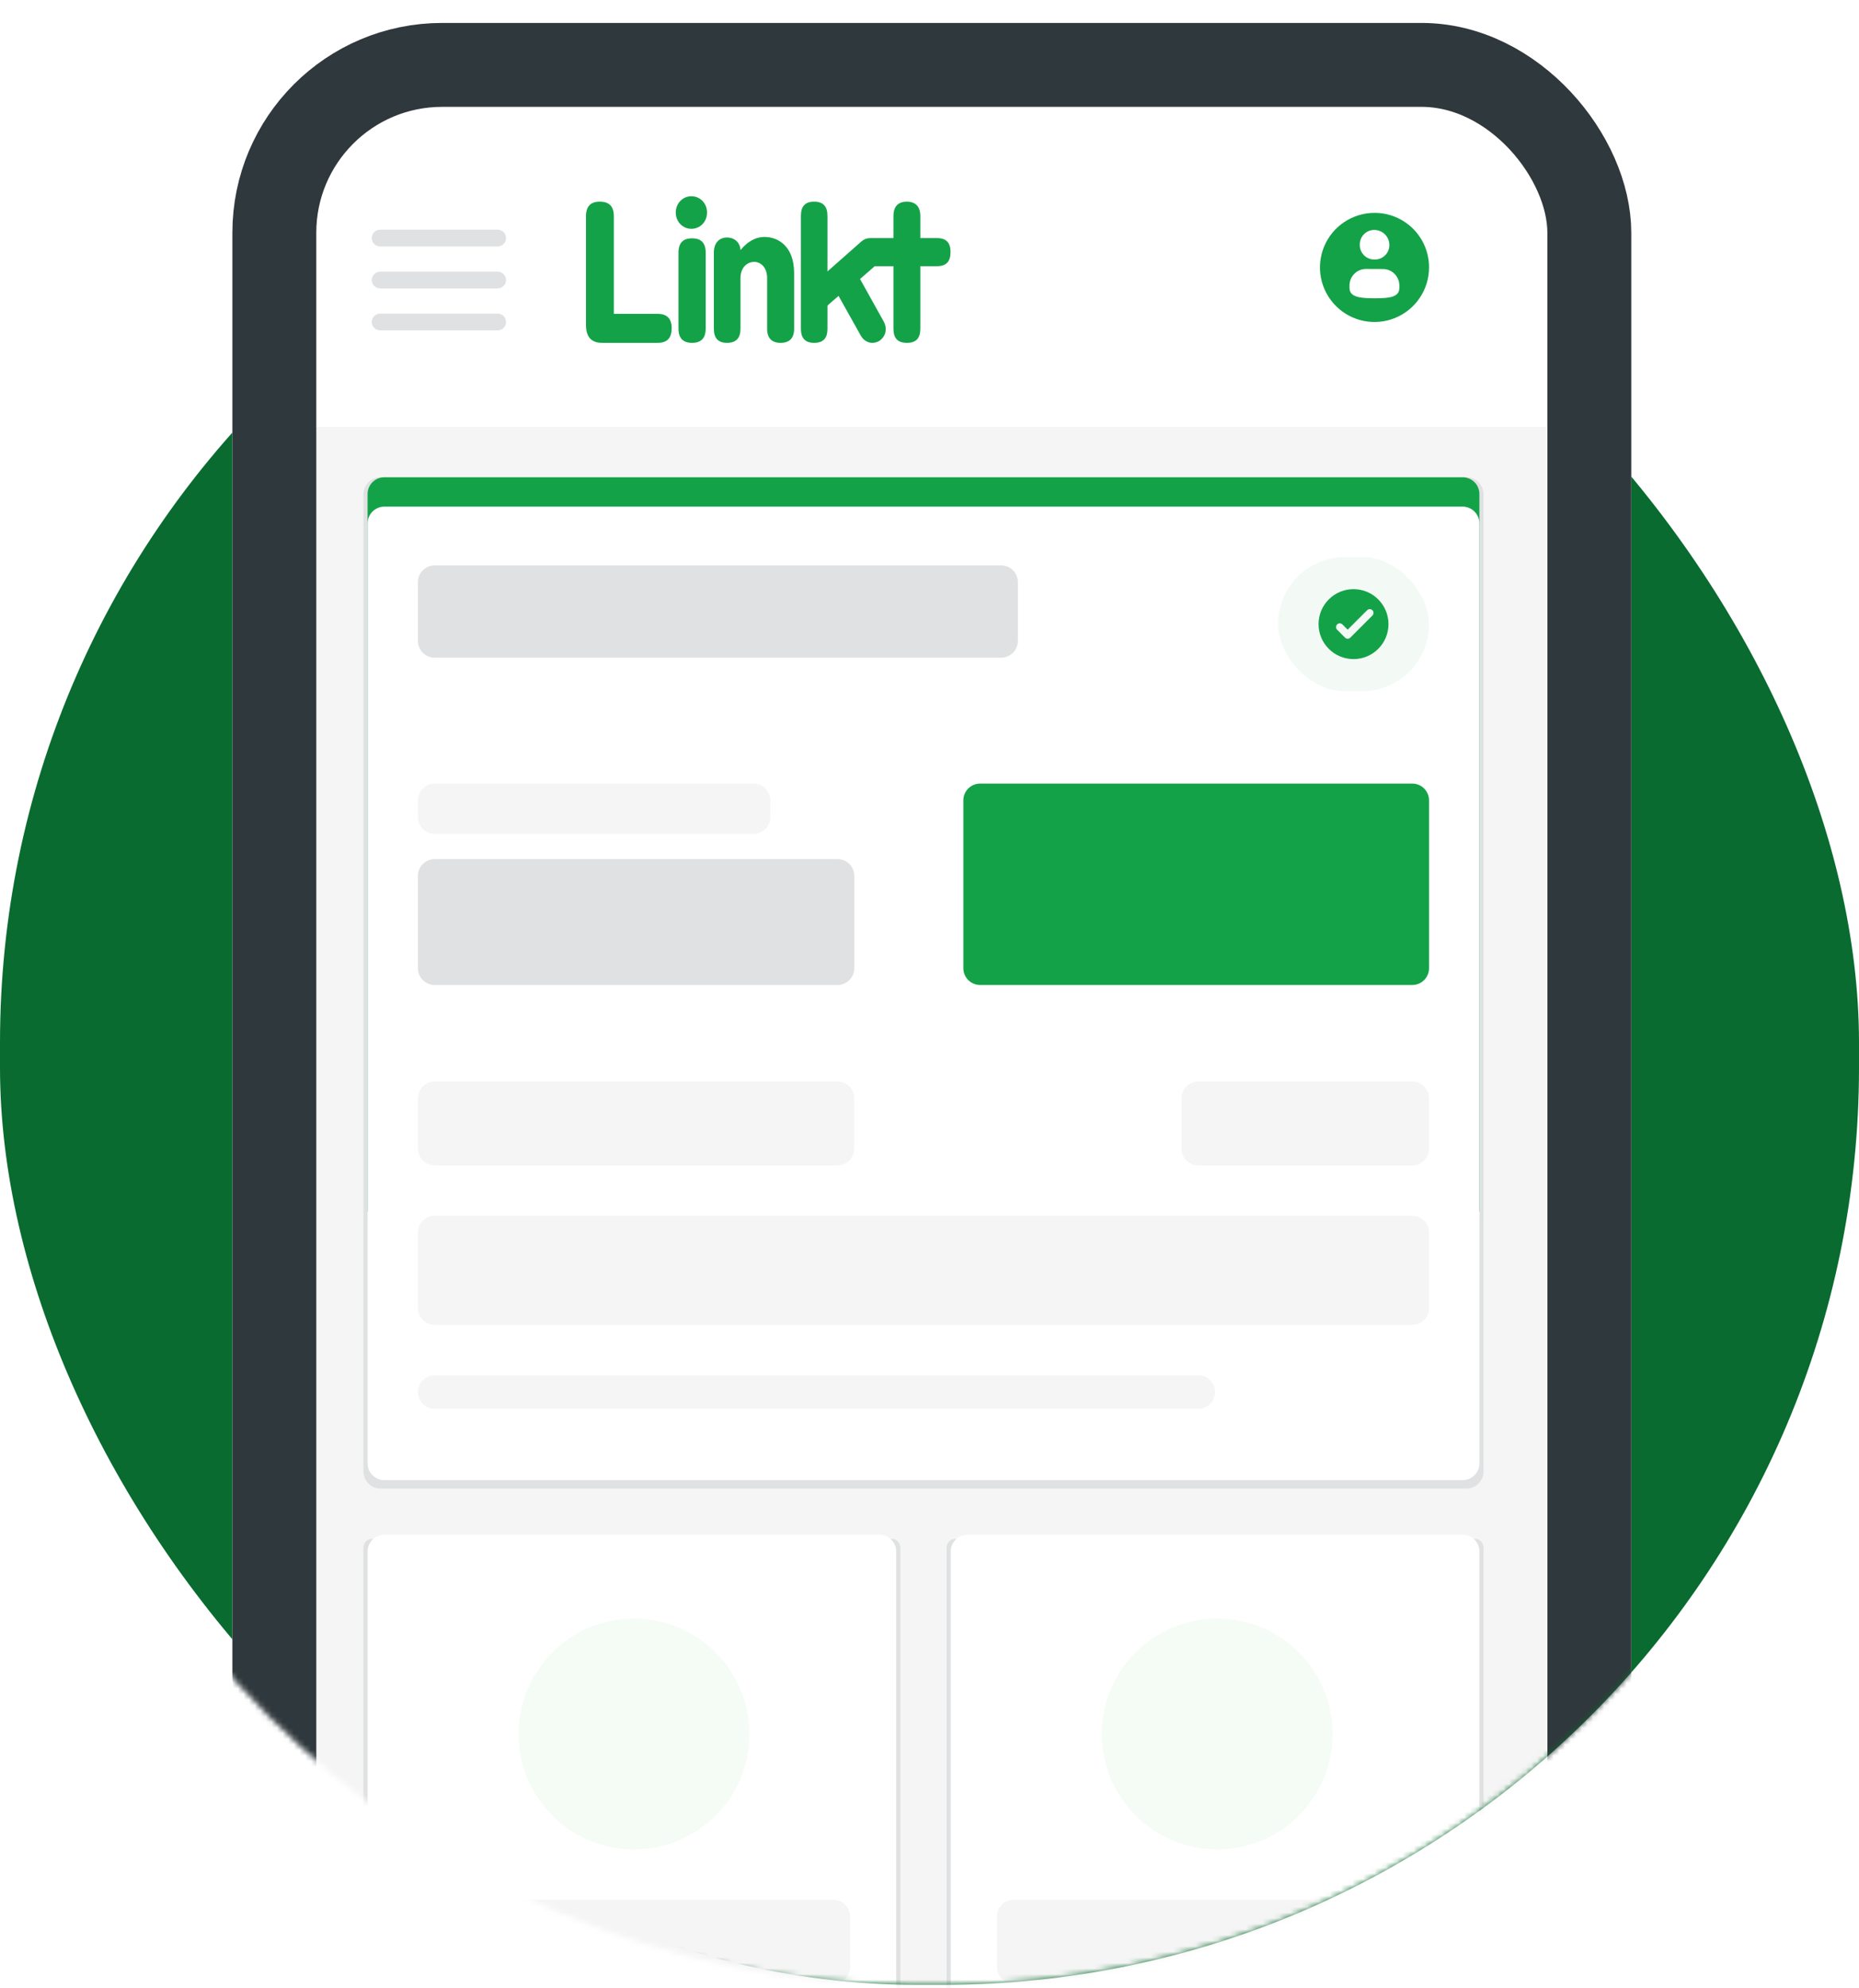
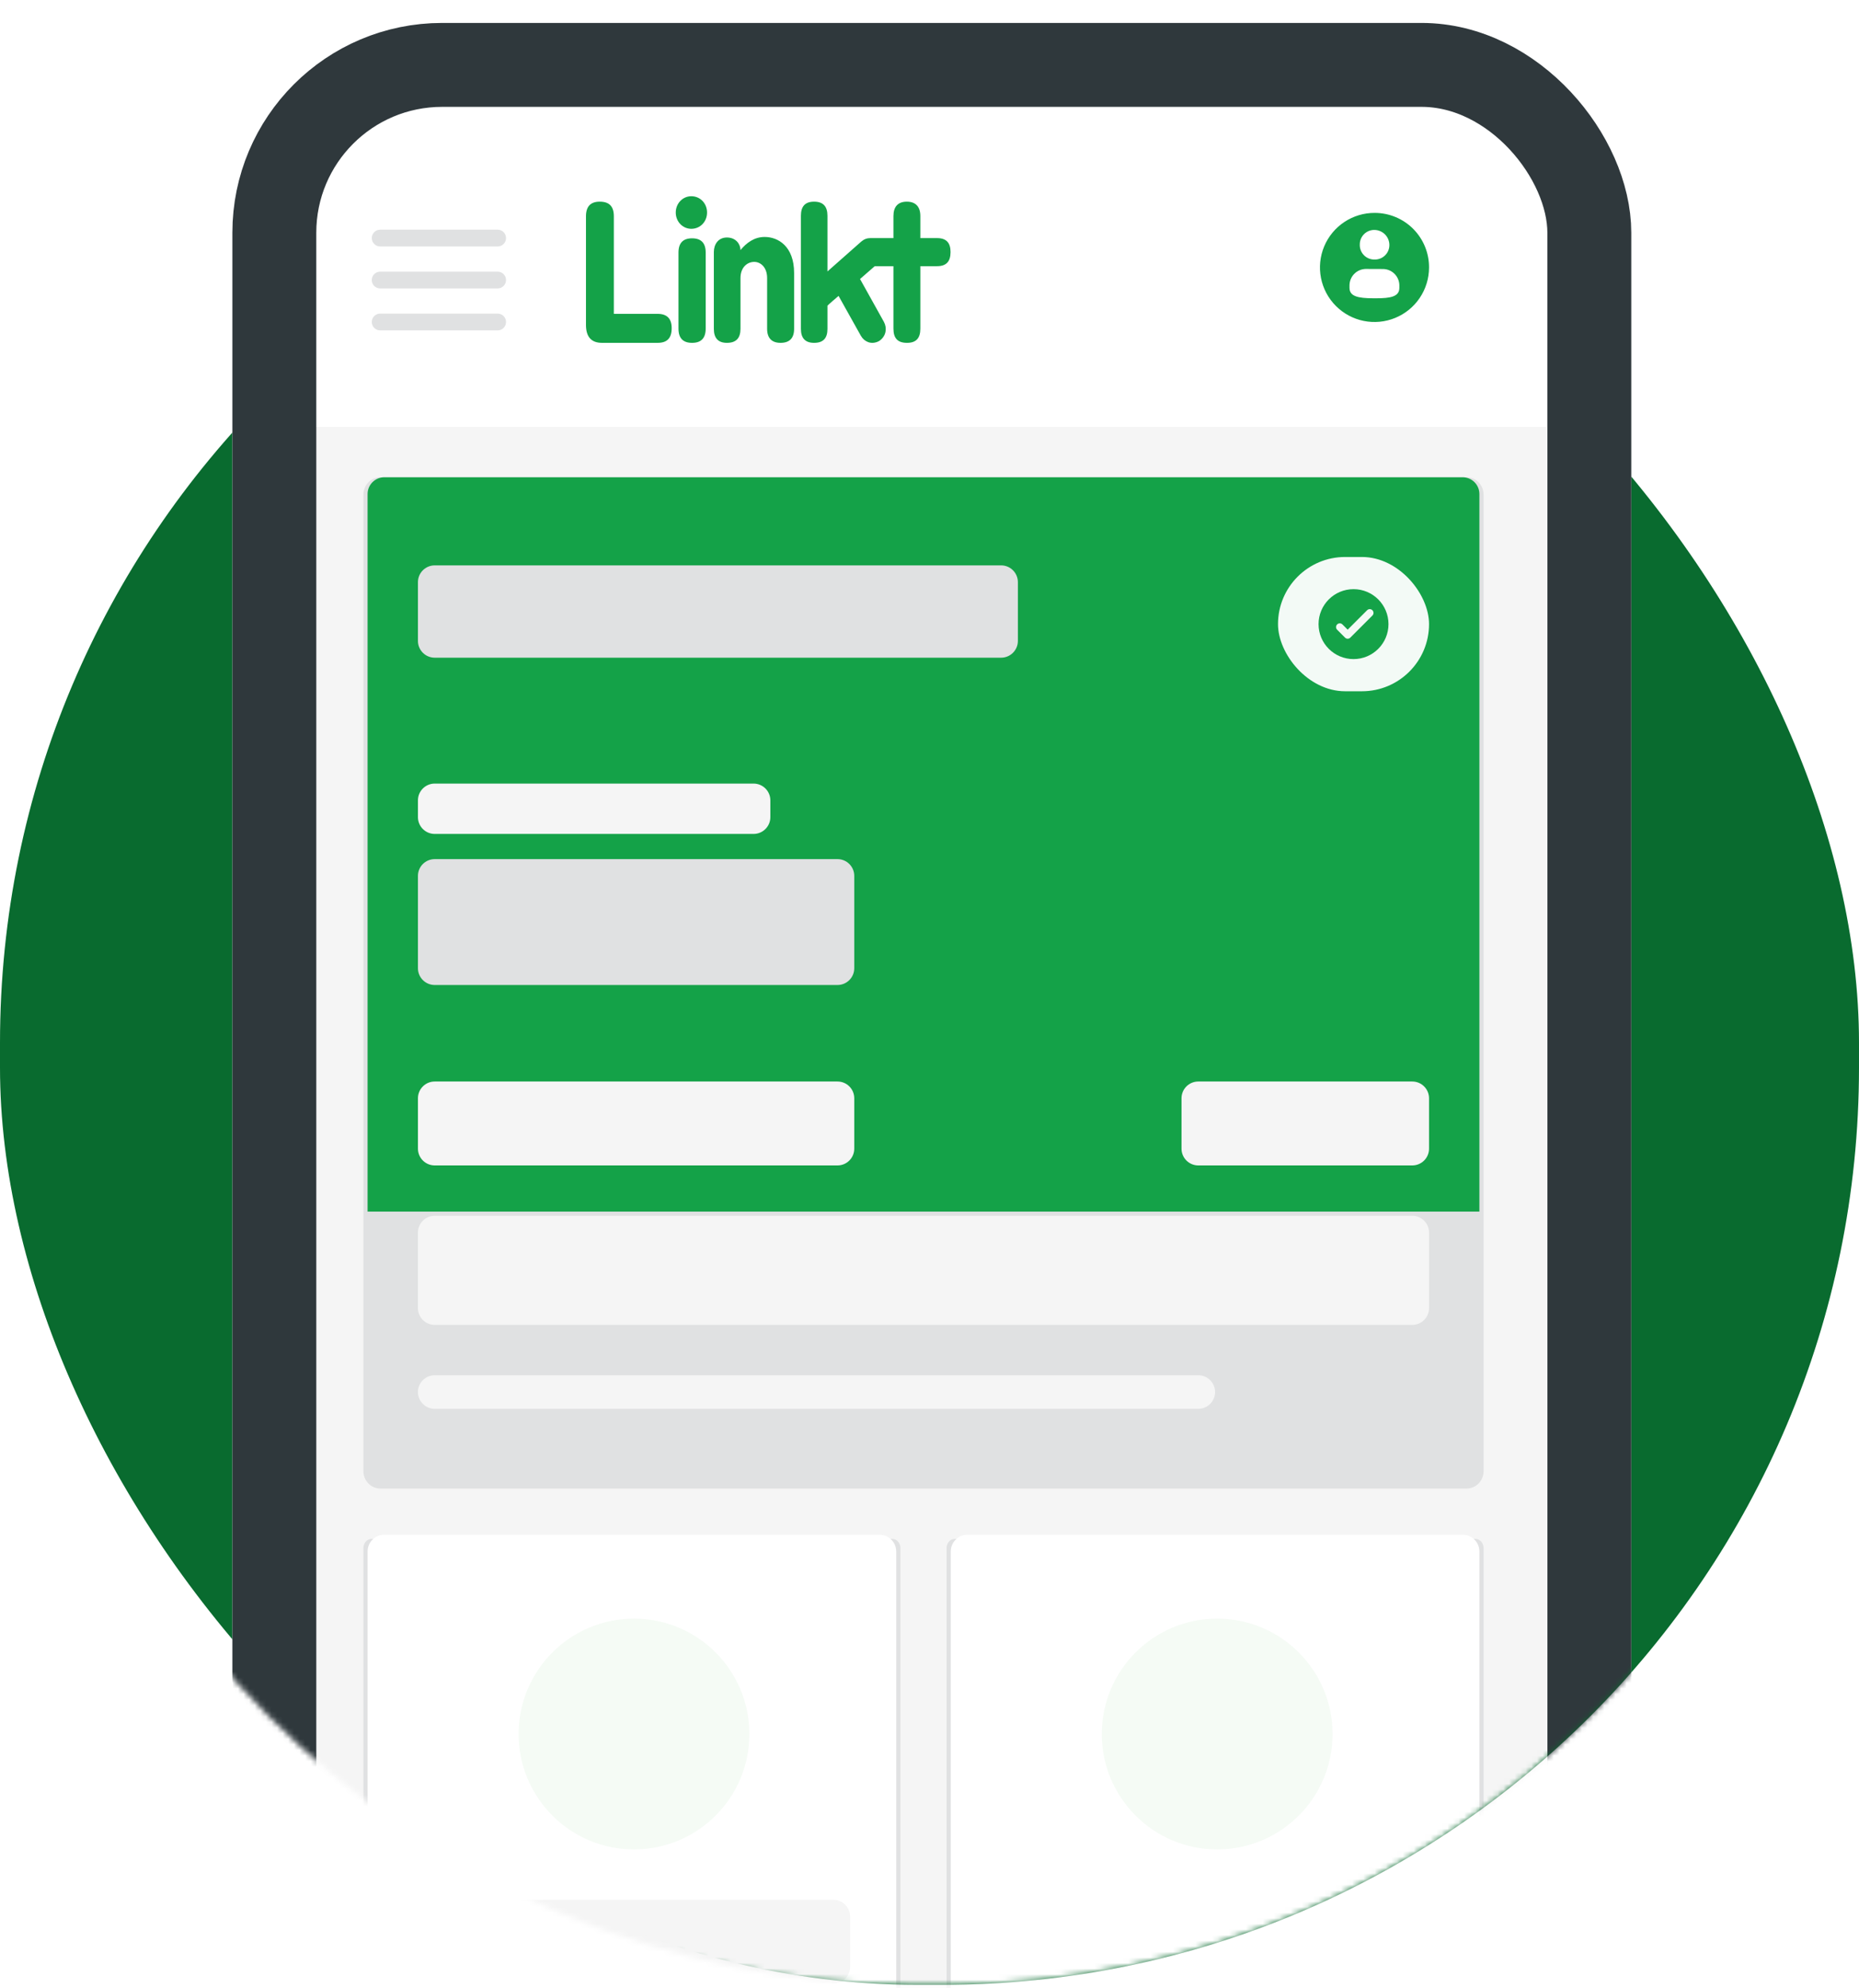
<svg xmlns="http://www.w3.org/2000/svg" width="332" height="355" viewBox="0 0 332 355" fill="none">
  <rect y="22.41" width="332" height="332" rx="163.794" fill="#096B2F" />
  <mask id="mask0_3332_33769" style="mask-type:alpha" maskUnits="userSpaceOnUse" x="0" y="0" width="332" height="355">
    <path d="M0 0H332V190.616C332 281.077 258.667 354.41 168.206 354.41H163.794C73.333 354.41 0 281.077 0 190.616V0Z" fill="#21DC21" />
  </mask>
  <g mask="url(#mask0_3332_33769)">
    <g filter="url(#filter0_dd_3332_33769)">
      <rect x="41.5" y="6.10352e-05" width="249.83" height="505.735" rx="37.464" fill="white" />
      <g clip-path="url(#clip0_3332_33769)">
        <rect x="54.409" y="15.187" width="221.784" height="472.04" fill="#F5F5F5" />
        <path d="M54.409 15.187H276.193V72.132H54.409V15.187Z" fill="white" />
        <path fill-rule="evenodd" clip-rule="evenodd" d="M121.17 40.995V54.588C121.17 56.312 122.011 57.125 123.599 57.125C125.188 57.125 126.029 56.312 126.029 54.588V40.995C126.029 39.272 125.188 38.459 123.599 38.459C122.011 38.459 121.17 39.272 121.17 40.995ZM120.684 33.853C120.684 35.487 121.932 36.762 123.462 36.762C125.054 36.762 126.272 35.487 126.272 33.853C126.272 32.219 125.054 30.944 123.462 30.944C121.932 30.944 120.684 32.219 120.684 33.853ZM132.243 40.556C132.243 39.548 131.466 38.314 129.818 38.314C128.264 38.314 127.486 39.548 127.486 40.913V54.623C127.486 56.28 128.264 57.124 129.818 57.124C131.466 57.124 132.243 56.28 132.243 54.623V45.559C132.243 43.642 133.456 42.667 134.7 42.667C135.819 42.667 137.001 43.609 137.001 45.559V54.623C137.001 56.28 137.84 57.124 139.395 57.124C141.012 57.124 141.82 56.28 141.82 54.623V44.649C141.82 39.873 138.96 38.217 136.565 38.217C134.7 38.217 133.332 39.256 132.243 40.556ZM164.365 38.419V34.471C164.365 32.82 163.528 31.914 161.948 31.914C160.367 31.914 159.561 32.82 159.561 34.471V38.419H155.431C154.842 38.419 154.315 38.613 153.819 39.034L147.776 44.373V34.438C147.776 32.755 147.002 31.914 145.39 31.914C143.779 31.914 143.035 32.755 143.035 34.438V54.633C143.035 56.283 143.809 57.124 145.39 57.124C147.033 57.124 147.776 56.283 147.776 54.633V50.49C147.931 50.296 149.605 48.872 149.76 48.742L153.742 55.861C154.072 56.427 154.503 56.791 155.054 56.996C155.688 57.232 156.409 57.131 157.01 56.792C157.589 56.414 158.029 55.81 158.147 55.117C158.249 54.516 158.158 53.944 157.85 53.365L153.594 45.724L156.219 43.435H159.561V54.6C159.561 56.315 160.336 57.124 161.979 57.124C163.59 57.124 164.365 56.315 164.365 54.6V43.435H167.341C168.984 43.435 169.759 42.626 169.759 40.911C169.759 39.228 168.984 38.419 167.341 38.419H164.365ZM117.435 57.124H107.511C105.583 57.124 104.649 56.024 104.649 53.921V34.535C104.649 32.755 105.489 31.914 107.107 31.914C108.818 31.914 109.627 32.755 109.627 34.535V51.946H117.435C119.146 51.946 119.955 52.82 119.955 54.503C119.955 56.283 119.146 57.124 117.435 57.124Z" fill="#14A248" />
        <path d="M245.509 33.919C243.582 33.912 241.697 34.476 240.091 35.541C238.486 36.605 237.232 38.122 236.488 39.899C235.744 41.676 235.544 43.634 235.913 45.525C236.281 47.415 237.203 49.154 238.56 50.522C239.917 51.889 241.649 52.823 243.537 53.206C245.425 53.589 247.384 53.403 249.167 52.672C250.949 51.942 252.475 50.699 253.551 49.101C254.628 47.504 255.206 45.622 255.213 43.696C255.223 42.415 254.98 41.145 254.496 39.959C254.013 38.773 253.3 37.695 252.398 36.786C251.496 35.877 250.422 35.156 249.24 34.664C248.058 34.172 246.79 33.919 245.509 33.919ZM245.498 36.963C246.194 36.98 246.856 37.266 247.346 37.76C247.837 38.254 248.117 38.918 248.129 39.614C248.136 39.964 248.073 40.311 247.942 40.634C247.811 40.958 247.615 41.252 247.367 41.498C247.12 41.744 246.824 41.937 246.499 42.066C246.175 42.194 245.827 42.256 245.478 42.246C245.129 42.253 244.782 42.189 244.458 42.058C244.134 41.927 243.84 41.732 243.594 41.484C243.348 41.236 243.155 40.941 243.026 40.616C242.898 40.291 242.837 39.944 242.846 39.595C242.839 39.245 242.903 38.898 243.034 38.575C243.165 38.251 243.36 37.957 243.608 37.711C243.856 37.465 244.151 37.272 244.476 37.143C244.801 37.015 245.148 36.953 245.498 36.963ZM249.91 47.332C249.904 48.846 248.389 49.177 245.698 49.167L245.206 49.165C242.516 49.155 241.003 48.813 241.009 47.299L241.01 46.777C241.035 46.026 241.346 45.312 241.88 44.783C242.413 44.253 243.129 43.948 243.88 43.928L247.063 43.94C247.815 43.965 248.528 44.276 249.057 44.81C249.587 45.343 249.892 46.059 249.912 46.81L249.91 47.332Z" fill="#14A248" />
        <path d="M66.397 38.415C66.397 37.587 67.068 36.916 67.896 36.916H88.876C89.703 36.916 90.374 37.587 90.374 38.415C90.374 39.242 89.703 39.913 88.876 39.913H67.896C67.068 39.913 66.397 39.242 66.397 38.415Z" fill="#E0E1E2" />
        <path d="M66.397 45.907C66.397 45.08 67.068 44.409 67.896 44.409H88.876C89.703 44.409 90.374 45.08 90.374 45.907C90.374 46.735 89.703 47.406 88.876 47.406H67.896C67.068 47.406 66.397 46.735 66.397 45.907Z" fill="#E0E1E2" />
        <path d="M66.397 53.4C66.397 52.573 67.068 51.902 67.896 51.902H88.876C89.703 51.902 90.374 52.573 90.374 53.4C90.374 54.228 89.703 54.899 88.876 54.899H67.896C67.068 54.899 66.397 54.228 66.397 53.4Z" fill="#E0E1E2" />
        <g style="mix-blend-mode:multiply" filter="url(#filter1_f_3332_33769)">
          <path d="M64.899 272.329C64.899 271.423 65.547 270.689 66.347 270.689H159.358C160.158 270.689 160.806 271.423 160.806 272.329V364.205C160.806 365.111 160.158 365.846 159.358 365.846H66.347C65.547 365.846 64.899 365.111 64.899 364.205V272.329Z" fill="#E0E1E2" />
        </g>
        <g style="mix-blend-mode:multiply" filter="url(#filter2_f_3332_33769)">
          <path d="M169.048 272.329C169.048 271.423 169.696 270.689 170.495 270.689H263.507C264.306 270.689 264.954 271.423 264.954 272.329V364.205C264.954 365.111 264.306 365.846 263.507 365.846H170.495C169.696 365.846 169.048 365.111 169.048 364.205V272.329Z" fill="#E0E1E2" />
        </g>
        <g style="mix-blend-mode:multiply" filter="url(#filter3_f_3332_33769)">
          <path d="M64.899 84.237C64.899 82.517 66.251 81.123 67.919 81.123H261.935C263.603 81.123 264.955 82.517 264.955 84.237V258.584C264.955 260.303 263.603 261.697 261.935 261.697H67.919C66.251 261.697 64.899 260.303 64.899 258.584V84.237Z" fill="#E0E1E2" />
        </g>
        <path d="M78.386 94.61H166.05V110.345H78.386V94.61Z" fill="#C4C4C4" />
        <path d="M65.648 84.12C65.648 82.465 66.99 81.123 68.645 81.123H261.208C262.863 81.123 264.205 82.465 264.205 84.12V212.245H65.648V84.12Z" fill="#14A248" />
-         <path d="M65.648 89.365C65.648 87.71 66.99 86.368 68.645 86.368H261.208C262.863 86.368 264.205 87.71 264.205 89.365V257.202C264.205 258.857 262.863 260.199 261.208 260.199H68.645C66.99 260.199 65.648 258.857 65.648 257.202V89.365Z" fill="white" />
        <path d="M172.045 138.817C172.045 137.162 173.387 135.82 175.042 135.82H252.217C253.872 135.82 255.214 137.162 255.214 138.817V168.788C255.214 170.443 253.872 171.785 252.217 171.785H175.042C173.387 171.785 172.045 170.443 172.045 168.788V138.817Z" fill="#14A248" />
        <rect x="228.24" y="95.359" width="26.974" height="23.977" rx="11.988" fill="#F3FAF6" />
        <path fill-rule="evenodd" clip-rule="evenodd" d="M241.726 113.592C245.175 113.592 247.97 110.796 247.97 107.348C247.97 103.899 245.175 101.104 241.726 101.104C238.278 101.104 235.482 103.899 235.482 107.348C235.482 110.796 238.278 113.592 241.726 113.592ZM245.099 105.814C245.36 105.552 245.36 105.129 245.099 104.868C244.837 104.606 244.414 104.606 244.152 104.868L240.682 108.338L239.747 107.403C239.485 107.141 239.062 107.141 238.801 107.403C238.539 107.664 238.539 108.088 238.801 108.349L240.209 109.757C240.334 109.883 240.505 109.953 240.682 109.953C240.859 109.953 241.03 109.883 241.155 109.757L245.099 105.814Z" fill="#14A248" />
        <path d="M74.64 99.855C74.64 98.2 75.981 96.858 77.637 96.858H178.788C180.443 96.858 181.785 98.2 181.785 99.855V110.345C181.785 112 180.443 113.342 178.788 113.342H77.637C75.981 113.342 74.64 112 74.64 110.345V99.855Z" fill="#E0E1E2" />
        <path d="M74.64 138.817C74.64 137.162 75.981 135.82 77.637 135.82H134.581C136.236 135.82 137.578 137.162 137.578 138.817V141.814C137.578 143.469 136.236 144.811 134.581 144.811H77.637C75.981 144.811 74.64 143.469 74.64 141.814V138.817Z" fill="#F5F5F5" />
        <path d="M74.64 192.015C74.64 190.36 75.981 189.018 77.637 189.018H149.567C151.222 189.018 152.564 190.36 152.564 192.015V201.006C152.564 202.662 151.222 204.003 149.567 204.003H77.637C75.981 204.003 74.64 202.662 74.64 201.006V192.015Z" fill="#F5F5F5" />
        <path d="M211.007 192.015C211.007 190.36 212.349 189.018 214.004 189.018H252.217C253.872 189.018 255.214 190.36 255.214 192.015V201.006C255.214 202.662 253.872 204.003 252.217 204.003H214.004C212.349 204.003 211.007 202.662 211.007 201.006V192.015Z" fill="#F5F5F5" />
        <path d="M74.64 244.464C74.64 242.809 75.981 241.467 77.637 241.467H214.004C215.659 241.467 217.001 242.809 217.001 244.464C217.001 246.119 215.659 247.461 214.004 247.461H77.637C75.981 247.461 74.64 246.119 74.64 244.464Z" fill="#F5F5F5" />
        <path d="M74.64 215.992C74.64 214.337 75.981 212.995 77.637 212.995H252.217C253.872 212.995 255.214 214.337 255.214 215.992V229.479C255.214 231.134 253.872 232.476 252.217 232.476H77.637C75.981 232.476 74.64 231.134 74.64 229.479V215.992Z" fill="#F5F5F5" />
        <path d="M74.64 152.304C74.64 150.649 75.981 149.307 77.637 149.307H149.567C151.222 149.307 152.564 150.649 152.564 152.304V168.788C152.564 170.443 151.222 171.785 149.567 171.785H77.637C75.981 171.785 74.64 170.443 74.64 168.788V152.304Z" fill="#E0E1E2" />
        <path d="M65.648 272.936C65.648 271.281 66.99 269.939 68.645 269.939H157.059C158.715 269.939 160.056 271.281 160.056 272.936V362.099C160.056 363.755 158.715 365.097 157.059 365.097H68.645C66.99 365.097 65.648 363.755 65.648 362.099V272.936Z" fill="white" />
        <path d="M73.89 338.123C73.89 336.468 75.231 335.126 76.887 335.126H148.817C150.472 335.126 151.814 336.468 151.814 338.123V347.114C151.814 348.769 150.472 350.111 148.817 350.111H76.887C75.231 350.111 73.89 348.769 73.89 347.114V338.123Z" fill="#F5F5F5" />
        <path d="M133.831 305.53C133.831 316.909 124.606 326.134 113.226 326.134C101.846 326.134 92.621 316.909 92.621 305.53C92.621 294.15 101.846 284.925 113.226 284.925C124.606 284.925 133.831 294.15 133.831 305.53Z" fill="#F5FBF5" />
        <path d="M169.798 272.936C169.798 271.281 171.14 269.939 172.795 269.939H261.209C262.864 269.939 264.206 271.281 264.206 272.936V362.099C264.206 363.755 262.864 365.097 261.209 365.097H172.795C171.14 365.097 169.798 363.755 169.798 362.099V272.936Z" fill="white" />
-         <path d="M178.04 338.123C178.04 336.468 179.382 335.126 181.037 335.126H252.967C254.622 335.126 255.964 336.468 255.964 338.123V347.114C255.964 348.769 254.622 350.111 252.967 350.111H181.037C179.382 350.111 178.04 348.769 178.04 347.114V338.123Z" fill="#F5F5F5" />
        <path d="M237.981 305.53C237.981 316.909 228.756 326.134 217.376 326.134C205.997 326.134 196.771 316.909 196.771 305.53C196.771 294.15 205.997 284.925 217.376 284.925C228.756 284.925 237.981 294.15 237.981 305.53Z" fill="#F5FBF5" />
      </g>
      <rect x="48.993" y="7.493" width="234.845" height="490.75" rx="29.971" stroke="#2F383C" stroke-width="14.985" />
    </g>
  </g>
  <defs>
    <filter id="filter0_dd_3332_33769" x="36.586" y="-2.457" width="259.658" height="515.563" filterUnits="userSpaceOnUse" color-interpolation-filters="sRGB">
      <feFlood flood-opacity="0" result="BackgroundImageFix" />
      <feColorMatrix in="SourceAlpha" type="matrix" values="0 0 0 0 0 0 0 0 0 0 0 0 0 0 0 0 0 0 127 0" result="hardAlpha" />
      <feOffset dy="1.638" />
      <feGaussianBlur stdDeviation="1.228" />
      <feComposite in2="hardAlpha" operator="out" />
      <feColorMatrix type="matrix" values="0 0 0 0 0.434 0 0 0 0 0.402 0 0 0 0 0.379 0 0 0 0.1 0" />
      <feBlend mode="normal" in2="BackgroundImageFix" result="effect1_dropShadow_3332_33769" />
      <feColorMatrix in="SourceAlpha" type="matrix" values="0 0 0 0 0 0 0 0 0 0 0 0 0 0 0 0 0 0 127 0" result="hardAlpha" />
      <feOffset dy="2.457" />
      <feGaussianBlur stdDeviation="2.457" />
      <feComposite in2="hardAlpha" operator="out" />
      <feColorMatrix type="matrix" values="0 0 0 0 0.435 0 0 0 0 0.4 0 0 0 0 0.38 0 0 0 0.14 0" />
      <feBlend mode="normal" in2="effect1_dropShadow_3332_33769" result="effect2_dropShadow_3332_33769" />
      <feBlend mode="normal" in="SourceGraphic" in2="effect2_dropShadow_3332_33769" result="shape" />
    </filter>
    <filter id="filter1_f_3332_33769" x="61.902" y="267.691" width="101.9" height="101.151" filterUnits="userSpaceOnUse" color-interpolation-filters="sRGB">
      <feFlood flood-opacity="0" result="BackgroundImageFix" />
      <feBlend mode="normal" in="SourceGraphic" in2="BackgroundImageFix" result="shape" />
      <feGaussianBlur stdDeviation="1.499" result="effect1_foregroundBlur_3332_33769" />
    </filter>
    <filter id="filter2_f_3332_33769" x="166.051" y="267.691" width="101.9" height="101.151" filterUnits="userSpaceOnUse" color-interpolation-filters="sRGB">
      <feFlood flood-opacity="0" result="BackgroundImageFix" />
      <feBlend mode="normal" in="SourceGraphic" in2="BackgroundImageFix" result="shape" />
      <feGaussianBlur stdDeviation="1.499" result="effect1_foregroundBlur_3332_33769" />
    </filter>
    <filter id="filter3_f_3332_33769" x="61.902" y="78.126" width="206.049" height="186.568" filterUnits="userSpaceOnUse" color-interpolation-filters="sRGB">
      <feFlood flood-opacity="0" result="BackgroundImageFix" />
      <feBlend mode="normal" in="SourceGraphic" in2="BackgroundImageFix" result="shape" />
      <feGaussianBlur stdDeviation="1.499" result="effect1_foregroundBlur_3332_33769" />
    </filter>
    <clipPath id="clip0_3332_33769">
      <rect width="224.771" height="478.398" fill="white" transform="translate(54.409 15.187)" />
    </clipPath>
  </defs>
</svg>